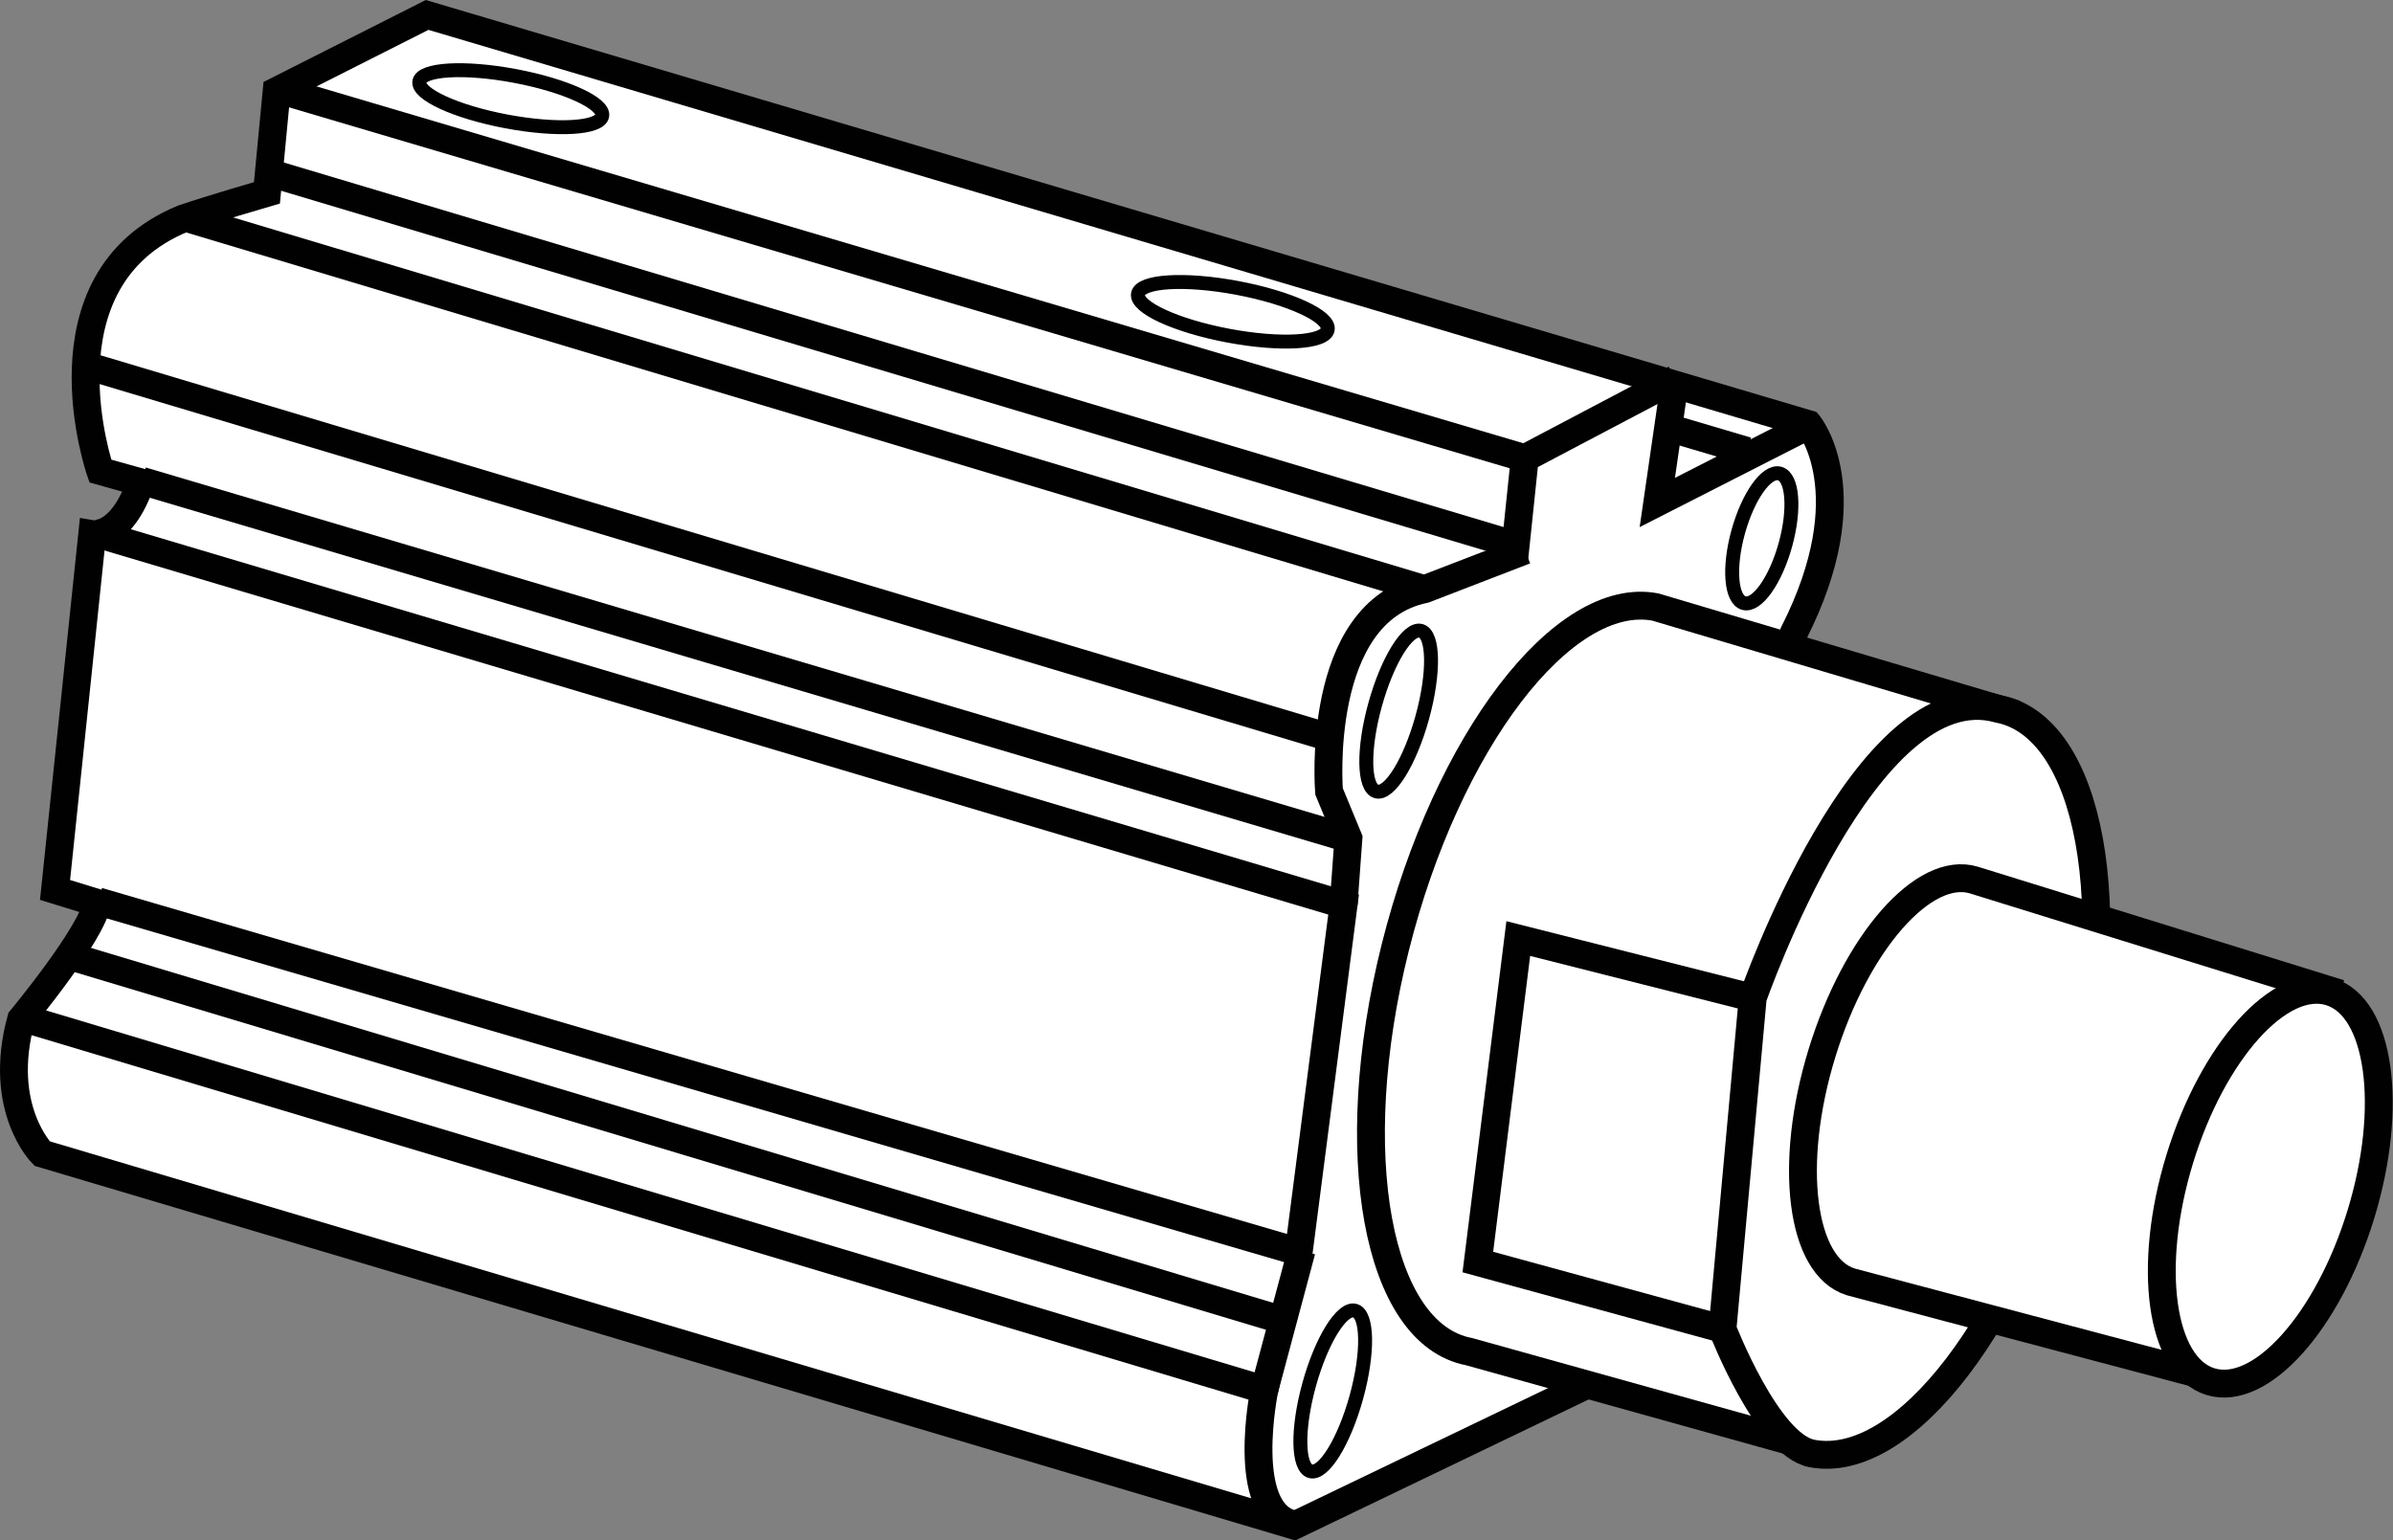
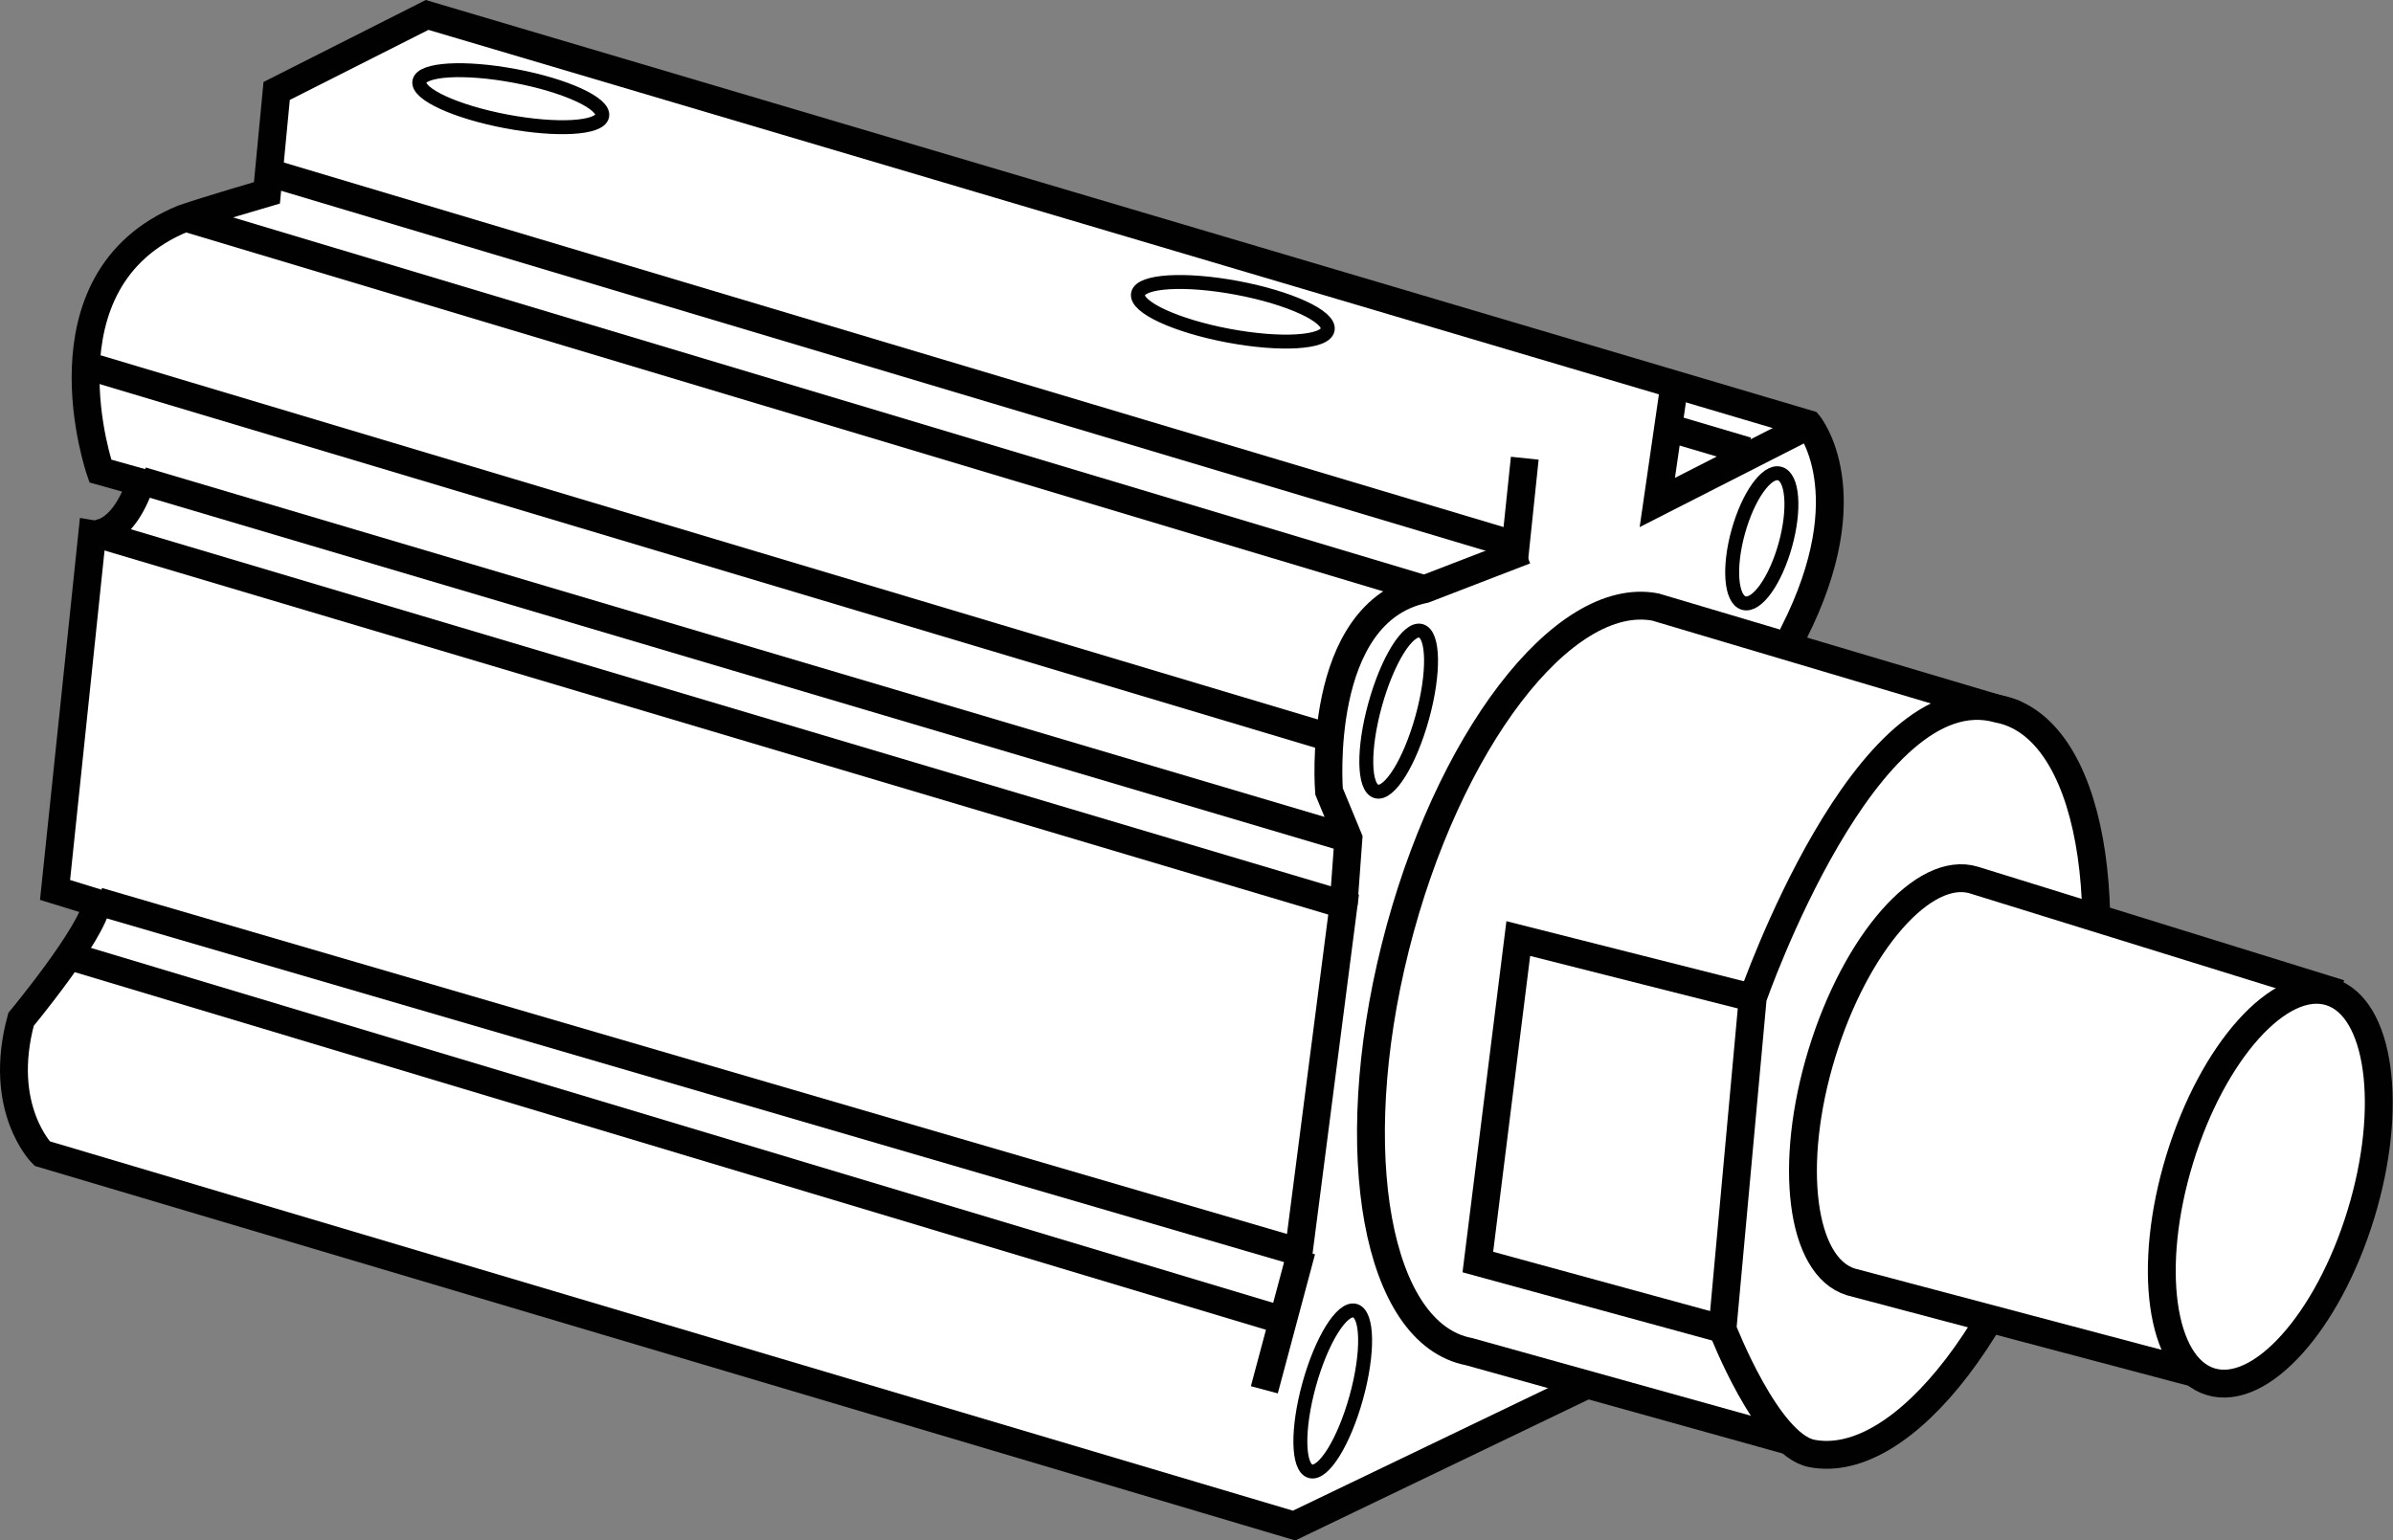
<svg xmlns="http://www.w3.org/2000/svg" version="1.1" id="image" x="0px" y="0px" width="68.697px" height="44.226px" viewBox="0 0 68.697 44.226" enable-background="new 0 0 68.697 44.226" xml:space="preserve">
  <rect x="0" y="0" width="68.697" height="44.226" fill="#808080" stroke="none" />
  <path fill="#FFFFFF" stroke="#010101" stroke-width="0.8" stroke-miterlimit="10" d="M37.15,43.799l-35.941-10.68  c0,0-1.3-1.3-0.604-3.854c0,0,2.043-2.461,2.182-3.343L1.58,25.55l1.068-10.216c0,0,0.836,0.139,1.393-1.486  l-1.161-0.325c0,0-1.904-5.479,2.368-7.244c0.725-0.251,2.415-0.743,2.415-0.743l0.279-2.925l4.319-2.182  l39.656,11.748c0,0,1.625,1.95-0.418,5.99L49.13,38.041L37.15,43.799z" />
-   <polyline fill="none" stroke="#010101" stroke-width="0.8" stroke-miterlimit="10" points="7.971,2.568 43.772,13.155   48.091,10.88 " />
  <polyline fill="none" stroke="#010101" stroke-width="0.8" stroke-miterlimit="10" points="2.677,15.291 38.571,25.971   37.283,35.942 2.817,25.878 " />
  <polyline fill="none" stroke="#010101" stroke-width="0.8" stroke-miterlimit="10" points="7.874,5.001 43.511,15.653   43.772,13.155 " />
  <polyline fill="none" stroke="#010101" stroke-width="0.8" stroke-miterlimit="10" points="48.091,10.88 47.577,14.426   51.956,12.195 " />
-   <path fill="none" stroke="#010101" stroke-width="0.8" stroke-miterlimit="10" d="M0.634,29.221l35.662,10.68  c0,0-0.718,3.484,0.815,3.855" />
  <path fill="#FFFFFF" stroke="#010101" stroke-width="0.8" stroke-miterlimit="10" d="M57.517,20.399l-9.994-2.971  c-2.647-0.504-5.991,3.873-7.469,9.776c-1.478,5.903-0.53,11.097,2.117,11.601l10.099,2.815L57.517,20.399z" />
  <polyline fill="none" stroke="#010101" stroke-width="0.8" stroke-miterlimit="10" points="50.318,28.649 43.586,26.946   42.425,36.233 49.449,38.153 " />
  <ellipse transform="matrix(0.267 -0.964 0.964 0.267 9.736 53.665)" fill="none" stroke="#010101" stroke-width="0.4" stroke-miterlimit="10" cx="40.149" cy="20.432" rx="2.391" ry="0.701" />
  <ellipse transform="matrix(0.267 -0.964 0.964 0.267 22.156 60.079)" fill="none" stroke="#010101" stroke-width="0.4" stroke-miterlimit="10" cx="50.576" cy="15.474" rx="1.929" ry="0.702" />
  <ellipse transform="matrix(0.267 -0.964 0.964 0.267 -10.466 66.141)" fill="none" stroke="#010101" stroke-width="0.4" stroke-miterlimit="10" cx="38.25" cy="39.951" rx="2.391" ry="0.701" />
  <line fill="none" stroke="#010101" stroke-width="0.8" stroke-miterlimit="10" x1="36.296" y1="39.901" x2="37.364" y2="35.908" />
  <line fill="none" stroke="#010101" stroke-width="0.8" stroke-miterlimit="10" x1="2.027" y1="27.457" x2="36.668" y2="37.858" />
  <path fill="none" stroke="#010101" stroke-width="0.8" stroke-miterlimit="10" d="M38.571,25.971l0.139-1.904l-0.557-1.347  c0,0-0.418-5.154,2.74-5.804l2.889-1.114" />
  <line fill="none" stroke="#010101" stroke-width="0.8" stroke-miterlimit="10" x1="4.07" y1="13.805" x2="38.421" y2="23.988" />
  <line fill="none" stroke="#010101" stroke-width="0.8" stroke-miterlimit="10" x1="40.893" y1="16.916" x2="5.278" y2="6.236" />
  <line fill="none" stroke="#010101" stroke-width="0.8" stroke-miterlimit="10" x1="50.155" y1="12.948" x2="48.02" y2="12.316" />
  <line fill="none" stroke="#010101" stroke-width="0.8" stroke-miterlimit="10" x1="2.775" y1="10.584" x2="37.904" y2="21.095" />
  <ellipse transform="matrix(0.185 -0.983 0.983 0.185 20.029 42.092)" fill="none" stroke="#010101" stroke-width="0.4" stroke-miterlimit="10" cx="35.401" cy="8.966" rx="0.697" ry="2.77" />
  <ellipse transform="matrix(0.185 -0.983 0.983 0.185 9.159 16.726)" fill="none" stroke="#010101" stroke-width="0.4" stroke-miterlimit="10" cx="14.667" cy="2.839" rx="0.664" ry="2.67" />
  <path fill="#FFFFFF" stroke="#010101" stroke-width="0.8" stroke-miterlimit="10" d="M59.484,31.953  c1.478-5.903,0.53-11.097-2.117-11.601c-3.798-1.068-7.05,8.296-7.05,8.296l-0.869,9.505c0,0,1.286,3.332,2.567,3.576  C54.662,42.233,58.006,37.856,59.484,31.953z" />
  <path fill="#FFFFFF" stroke="#010101" stroke-width="0.8" stroke-miterlimit="10" d="M67.175,28.525l-10.504-3.257  c-1.436-0.44-3.391,1.785-4.368,4.971c-0.977,3.185-0.604,6.125,0.832,6.565l10.464,2.773" />
  <ellipse transform="matrix(0.293 -0.956 0.956 0.293 13.507 86.403)" fill="#FFFFFF" stroke="#010101" stroke-width="0.8" stroke-miterlimit="10" cx="65.182" cy="34.068" rx="5.854" ry="2.719" />
</svg>